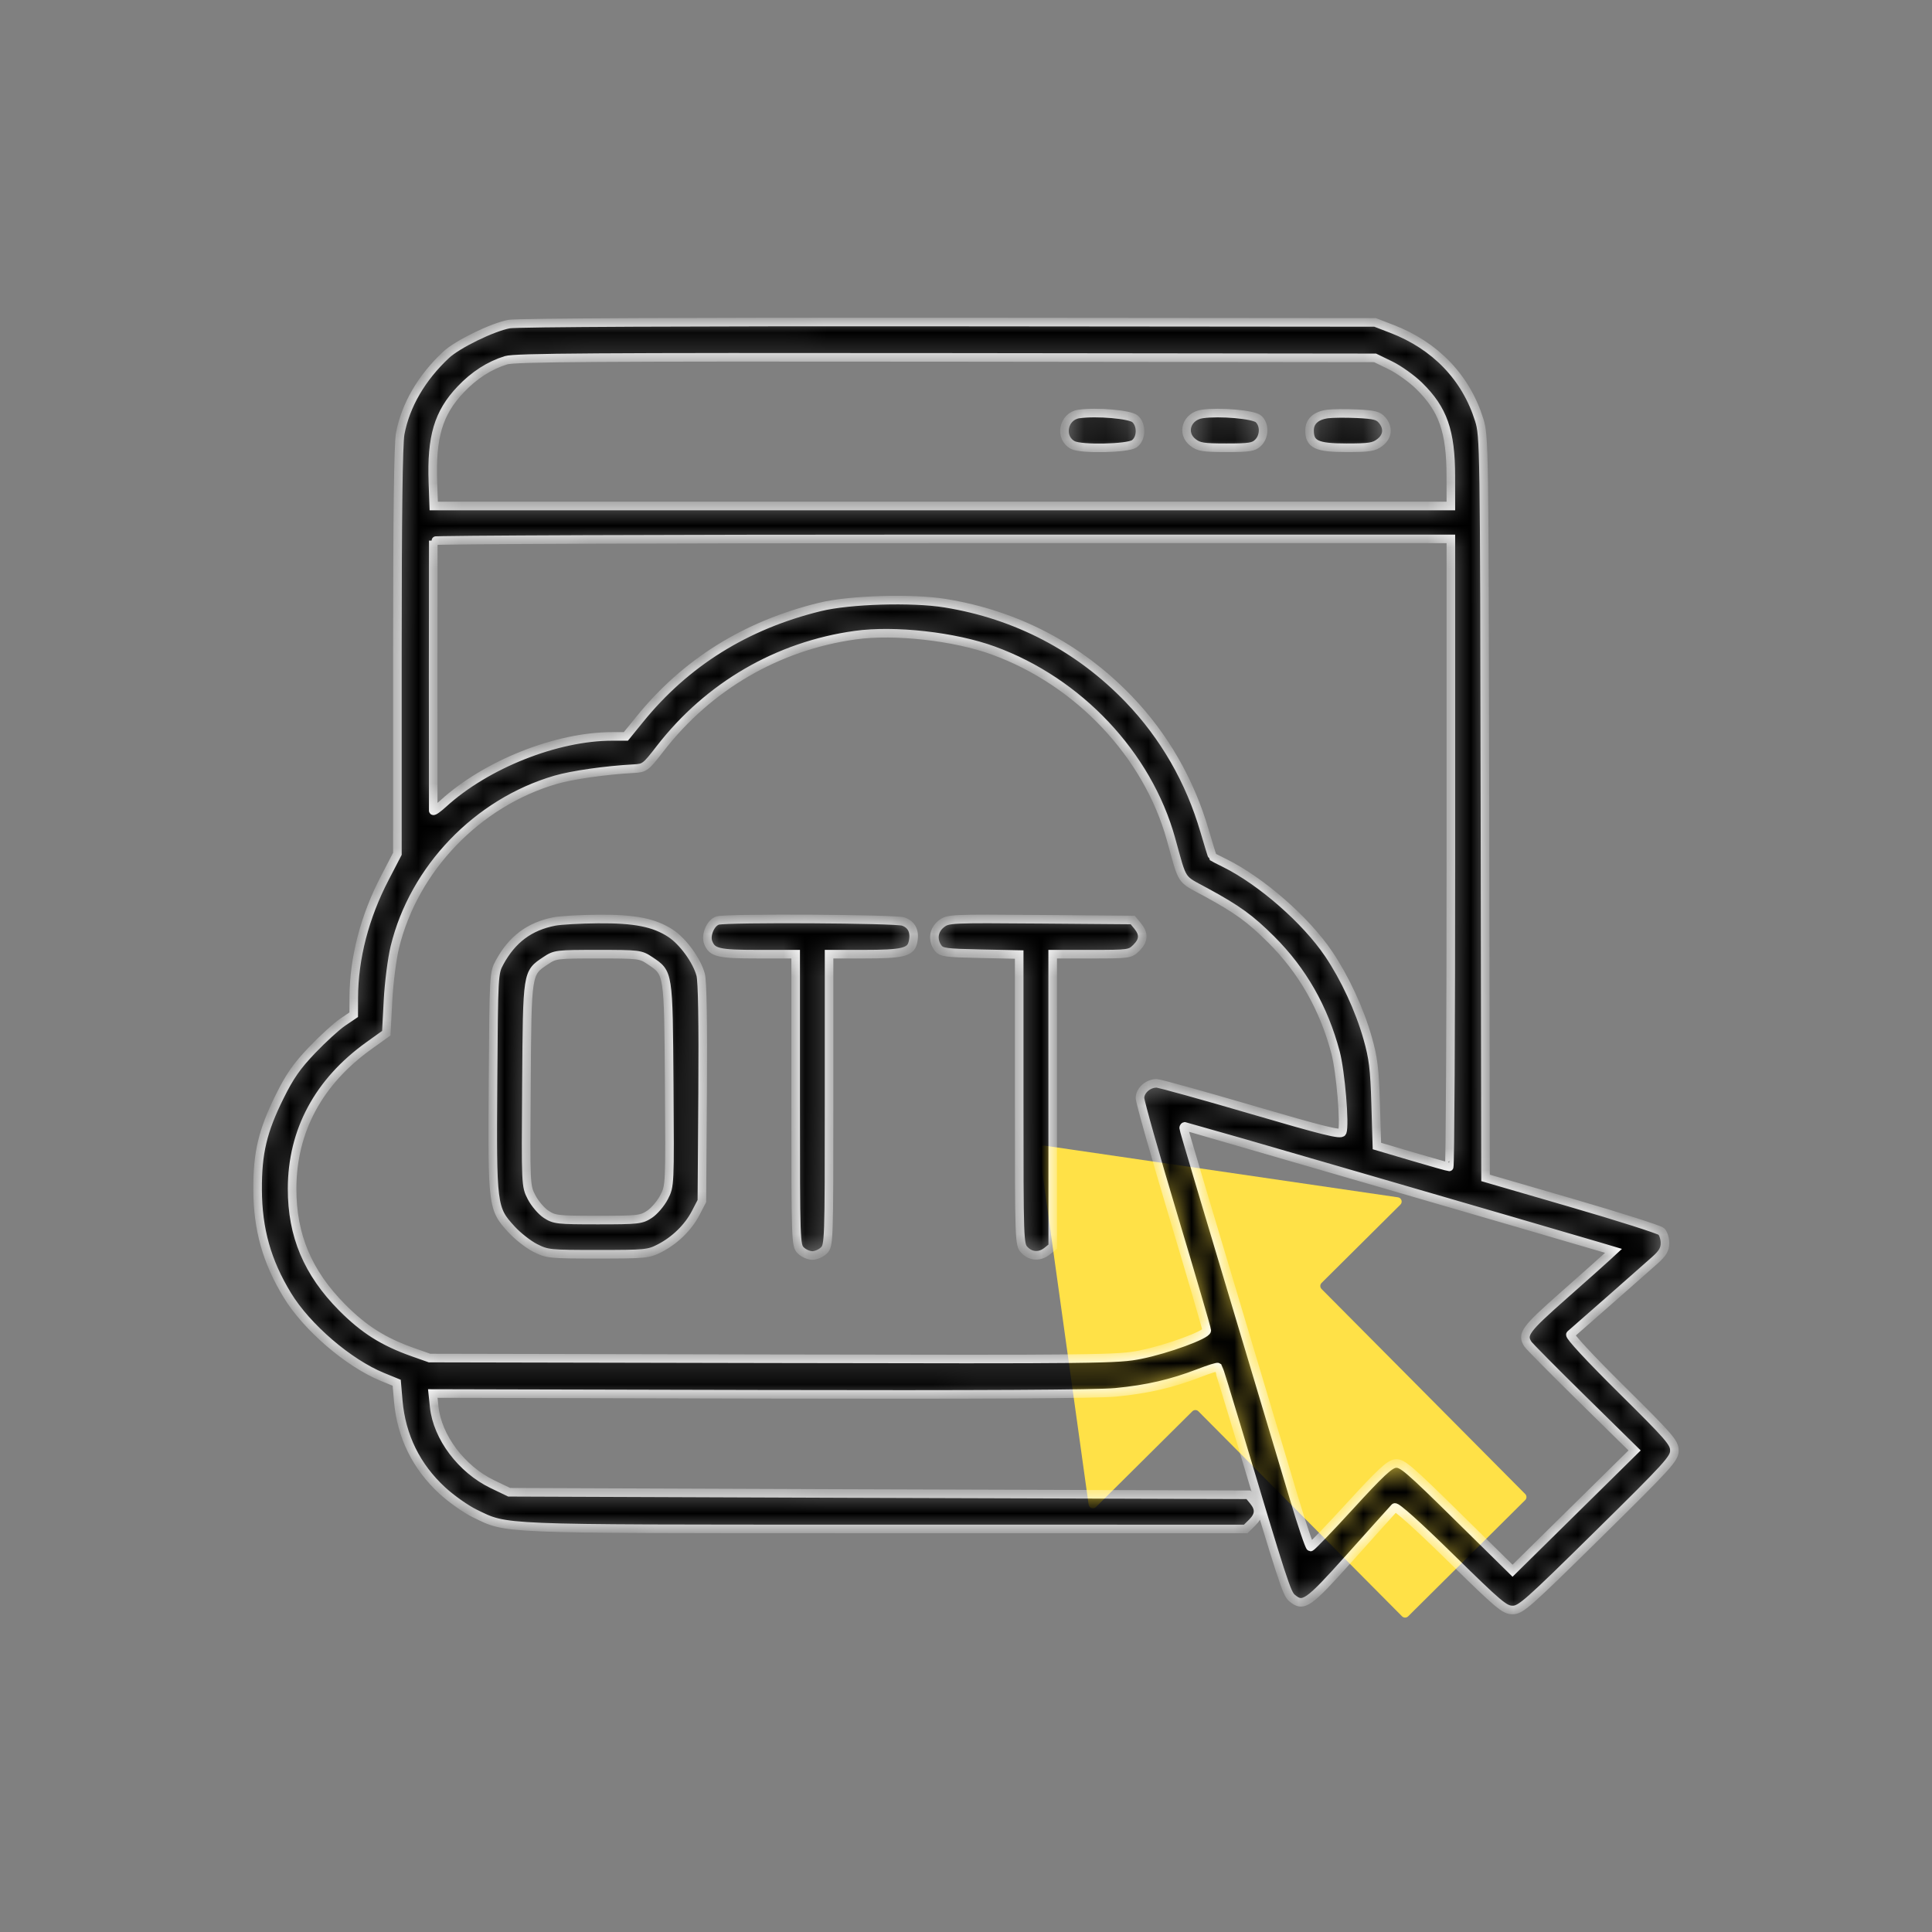
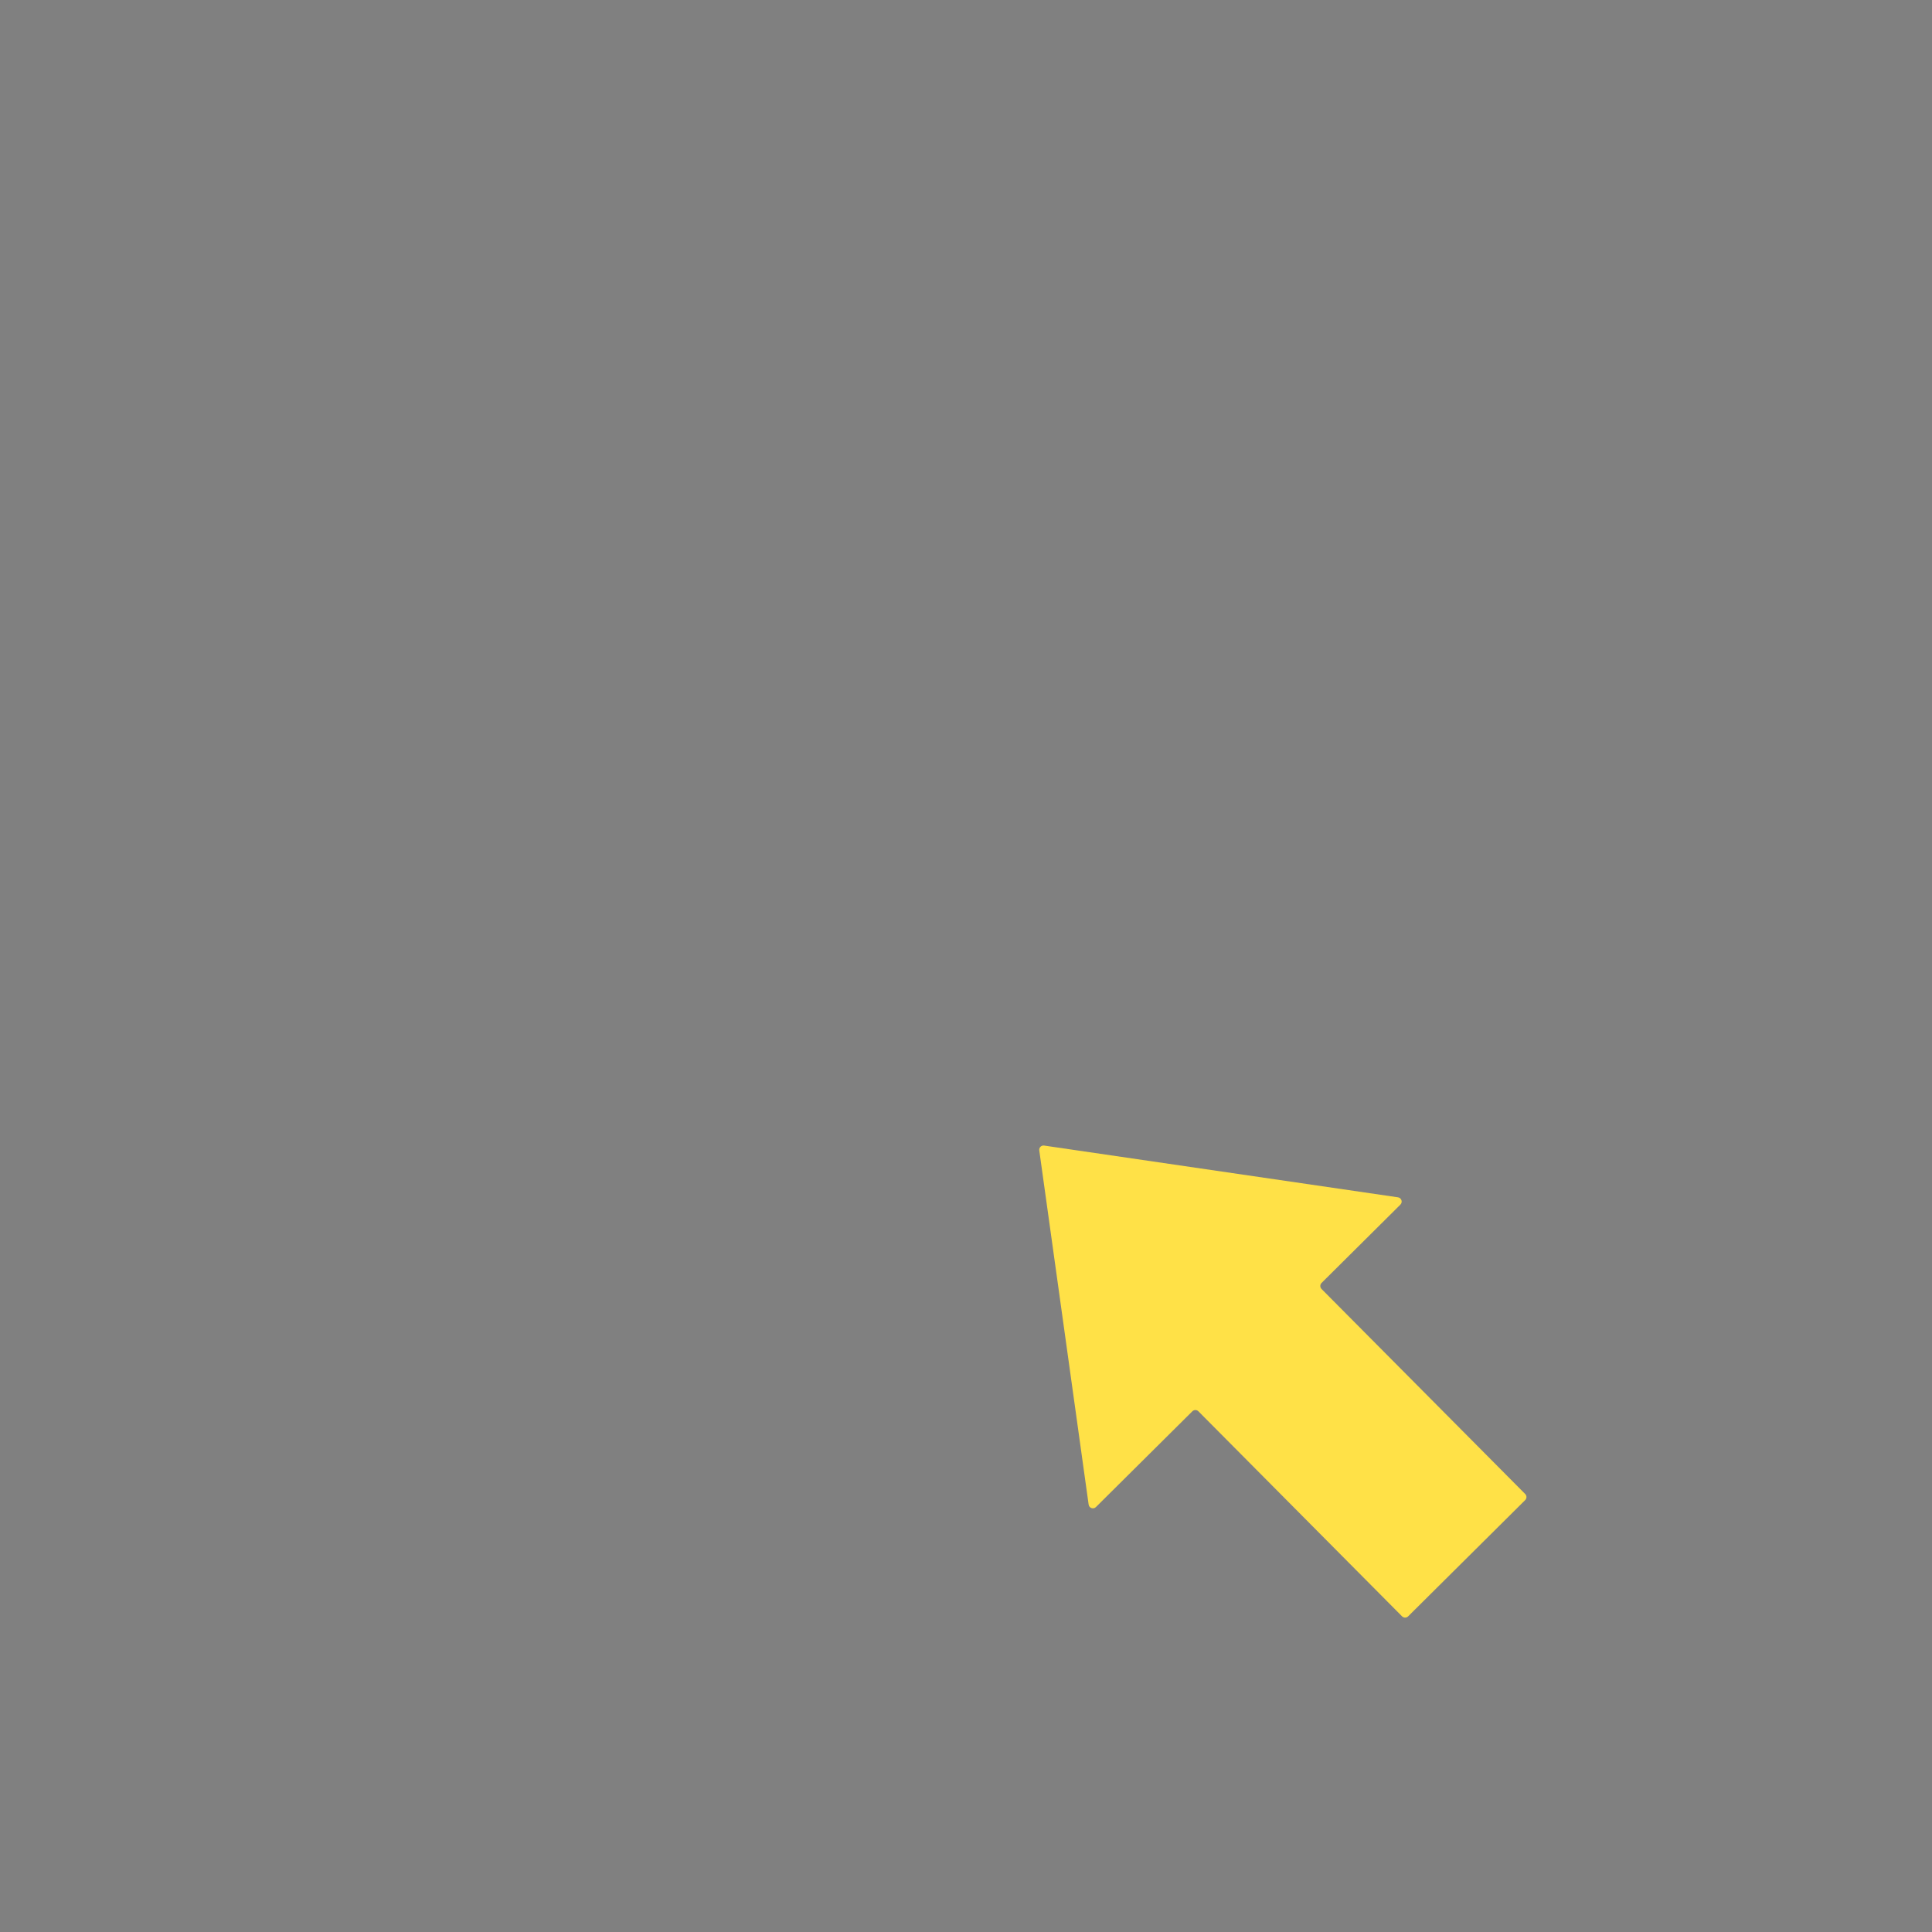
<svg xmlns="http://www.w3.org/2000/svg" width="90" height="90" viewBox="0 0 90 90" fill="none">
  <rect x="0" y="0" width="90" height="90" fill="#808080" stroke="none" />
  <path d="M65.313 75.295L55.827 65.745C55.749 65.666 55.622 65.666 55.544 65.744L51.052 70.205C50.935 70.321 50.736 70.254 50.713 70.091L48.413 53.59C48.394 53.459 48.508 53.346 48.639 53.365L65.124 55.776C65.287 55.8 65.353 56 65.236 56.116L61.564 59.764C61.486 59.841 61.485 59.968 61.563 60.046L71.05 69.597C71.128 69.675 71.127 69.802 71.049 69.88L65.596 75.296C65.518 75.374 65.391 75.373 65.313 75.295Z" fill="#FFE147" />
  <mask id="path-2-inside-1_7925_1520" fill="white">
-     <path fill-rule="evenodd" clip-rule="evenodd" d="M23.719 15.096C22.933 15.243 21.316 16.032 20.784 16.527C19.641 17.591 18.892 18.878 18.643 20.204C18.556 20.671 18.512 24.018 18.512 30.337V39.774L17.926 40.902C16.983 42.715 16.486 44.635 16.48 46.478L16.478 47.269L15.959 47.621C15.674 47.814 15.032 48.4 14.534 48.922C13.824 49.665 13.498 50.134 13.028 51.082C12.233 52.69 11.992 53.704 12 55.419C12.008 57.269 12.429 58.764 13.383 60.333C14.291 61.827 16.235 63.497 17.819 64.144L18.48 64.414L18.552 65.254C18.693 66.895 19.39 68.317 20.602 69.433C21.024 69.823 21.71 70.306 22.125 70.507C23.65 71.245 23.059 71.221 39.793 71.223L58.03 71.225L58.324 70.936C58.677 70.588 58.696 70.285 58.389 69.912L58.16 69.633L39.44 69.574L23.719 69.515L22.932 69.136C21.499 68.444 20.374 66.948 20.226 65.534L20.161 64.915L35.406 64.951C45.611 64.975 51.085 64.945 51.967 64.861C53.436 64.72 54.583 64.455 55.847 63.967C56.314 63.786 56.717 63.66 56.742 63.687C56.766 63.713 57.176 65.036 57.651 66.625C59.77 73.715 59.938 74.232 60.185 74.44C60.715 74.883 60.93 74.733 62.859 72.581C63.32 72.067 63.96 71.353 64.282 70.994C64.603 70.635 64.914 70.29 64.971 70.228C65.034 70.159 66.054 71.075 67.564 72.557C69.833 74.783 70.09 75 70.464 75C70.842 75 71.152 74.726 74.437 71.489C77.722 68.252 78 67.946 78 67.573C78 67.205 77.78 66.951 75.521 64.716C74.063 63.272 73.09 62.223 73.157 62.166C73.397 61.962 76.635 59.116 77.087 58.71C77.451 58.385 77.561 58.197 77.561 57.908C77.561 57.701 77.485 57.457 77.392 57.367C77.298 57.277 75.418 56.678 73.212 56.037L69.203 54.871L69.174 37.599C69.147 20.705 69.141 20.31 68.907 19.56C68.29 17.584 66.864 16.098 64.835 15.319L64.056 15.019L44.187 15.002C32.082 14.991 24.084 15.028 23.719 15.096ZM23.574 16.782C22.798 17.022 22.091 17.476 21.462 18.139C20.421 19.235 20.091 20.341 20.167 22.48L20.205 23.571H43.896H67.587L67.585 22.185C67.583 20.091 67.224 19.066 66.107 17.973C65.769 17.642 65.169 17.213 64.774 17.02L64.056 16.671L44.067 16.648C27.773 16.63 23.985 16.655 23.574 16.782ZM50.26 19.285C49.528 19.387 49.332 20.392 49.978 20.733C50.364 20.936 52.522 20.892 52.838 20.674C53.177 20.44 53.199 19.8 52.877 19.513C52.643 19.304 51.096 19.169 50.26 19.285ZM56.008 19.284C55.278 19.388 55.018 20.183 55.574 20.613C55.847 20.825 56.056 20.858 57.13 20.858C58.211 20.858 58.401 20.828 58.61 20.622C58.911 20.325 58.918 19.777 58.625 19.515C58.392 19.307 56.821 19.169 56.008 19.284ZM61.841 19.286C61.3 19.36 61.004 19.63 61.004 20.05C61.004 20.703 61.333 20.858 62.723 20.858C63.797 20.858 64.006 20.825 64.279 20.613C64.645 20.33 64.686 19.932 64.385 19.571C64.21 19.361 64.017 19.312 63.218 19.274C62.691 19.25 62.072 19.255 61.841 19.286ZM20.184 25.193C20.177 25.325 20.176 37.651 20.182 37.76C20.186 37.811 20.398 37.662 20.654 37.428C22.65 35.608 25.931 34.305 28.517 34.305H29.155L29.801 33.509C31.947 30.862 34.739 29.121 38.196 28.274C39.575 27.936 42.483 27.849 44.026 28.099C47.351 28.637 50.27 30.165 52.588 32.577C54.232 34.289 55.432 36.375 56.112 38.704C56.303 39.357 56.471 39.902 56.487 39.915C56.502 39.928 56.757 40.058 57.054 40.205C58.76 41.052 60.83 42.862 61.891 44.433C62.65 45.56 63.33 47.026 63.708 48.354C63.973 49.282 64.034 49.782 64.083 51.424L64.142 53.386L65.786 53.872C66.689 54.139 67.464 54.358 67.508 54.358C67.551 54.358 67.587 47.776 67.587 39.731V25.104H43.887C30.853 25.104 20.186 25.144 20.184 25.193ZM39.843 29.587C36.227 30.09 33.008 31.962 30.754 34.872C30.078 35.745 30.032 35.781 29.519 35.808C28.21 35.879 26.644 36.102 25.874 36.328C22.232 37.394 19.284 40.464 18.393 44.117C18.262 44.657 18.118 45.78 18.075 46.614L17.995 48.131L17.182 48.714C14.839 50.393 13.611 52.68 13.607 55.371C13.603 57.552 14.337 59.293 15.939 60.908C16.954 61.93 17.862 62.504 19.231 62.988L20.009 63.263L36.017 63.295C51.335 63.326 52.074 63.318 53.133 63.104C54.381 62.852 56.216 62.179 56.216 61.974C56.216 61.9 55.516 59.506 54.661 56.654C53.806 53.801 53.106 51.325 53.105 51.15C53.104 50.799 53.483 50.464 53.879 50.467C54.012 50.468 55.997 51.018 58.29 51.69C61.683 52.684 62.472 52.879 62.527 52.738C62.659 52.4 62.45 49.919 62.215 49.029C61.669 46.964 60.673 45.216 59.217 43.767C58.236 42.79 57.645 42.362 56.166 41.557C54.96 40.901 55.123 41.151 54.548 39.082C53.457 35.156 50.254 31.756 46.281 30.307C44.467 29.645 41.672 29.332 39.843 29.587ZM25.829 42.925C24.668 43.15 23.857 43.756 23.271 44.836C23.005 45.327 23 45.401 22.966 50.389C22.926 56.191 22.939 56.296 23.824 57.265C24.112 57.581 24.611 57.972 24.931 58.134C25.494 58.417 25.598 58.427 27.849 58.427C30.061 58.427 30.211 58.413 30.721 58.152C31.439 57.785 32.059 57.179 32.409 56.504L32.696 55.95L32.731 50.908C32.753 47.637 32.721 45.704 32.639 45.405C32.459 44.742 31.818 43.859 31.245 43.482C30.48 42.977 29.564 42.796 27.853 42.811C27.028 42.818 26.117 42.869 25.829 42.925ZM33.443 42.88C33.114 42.964 32.854 43.553 32.99 43.905C33.174 44.381 33.467 44.449 35.322 44.449H37.065V51.232C37.065 57.857 37.07 58.02 37.304 58.25C37.436 58.38 37.678 58.486 37.843 58.486C38.008 58.486 38.25 58.38 38.382 58.25C38.615 58.02 38.621 57.857 38.621 51.232V44.449H40.229C42.024 44.449 42.409 44.361 42.52 43.923C42.647 43.425 42.488 43.07 42.075 42.928C41.706 42.801 33.918 42.757 33.443 42.88ZM43.849 43.038C43.488 43.318 43.424 43.792 43.698 44.161C43.851 44.367 44.049 44.394 45.673 44.428L47.478 44.466V51.218C47.478 57.85 47.483 57.974 47.722 58.228C48.017 58.539 48.438 58.56 48.785 58.28L49.041 58.073L49.039 51.261L49.038 44.449H50.837C52.587 44.449 52.644 44.441 52.93 44.16C53.283 43.812 53.302 43.509 52.995 43.135L52.766 42.857L48.468 42.823C44.252 42.79 44.164 42.794 43.849 43.038ZM25.424 44.748C24.547 45.335 24.561 45.246 24.523 50.524C24.49 55.234 24.49 55.243 24.763 55.772C24.913 56.063 25.219 56.422 25.442 56.568C25.824 56.818 25.973 56.835 27.849 56.835C29.724 56.835 29.873 56.818 30.255 56.568C30.478 56.422 30.784 56.063 30.934 55.772C31.207 55.243 31.207 55.234 31.174 50.524C31.136 45.246 31.15 45.335 30.273 44.748C29.841 44.458 29.768 44.449 27.849 44.449C25.929 44.449 25.856 44.458 25.424 44.748ZM55.139 52.548C55.139 52.615 55.994 55.485 60.278 69.787C60.653 71.039 61 72.064 61.049 72.064C61.098 72.064 61.931 71.199 62.899 70.141C64.295 68.615 64.73 68.209 65.005 68.178C65.314 68.143 65.62 68.404 67.905 70.655L70.46 73.17L73.302 70.369L76.145 67.567L73.716 65.179C72.381 63.865 71.237 62.711 71.175 62.614C70.882 62.157 71.047 61.931 72.823 60.362C73.794 59.504 74.718 58.682 74.875 58.535L75.162 58.27L74.516 58.078C71.873 57.296 55.257 52.47 55.205 52.47C55.168 52.47 55.139 52.505 55.139 52.548Z" />
-   </mask>
-   <path fill-rule="evenodd" clip-rule="evenodd" d="M23.719 15.096C22.933 15.243 21.316 16.032 20.784 16.527C19.641 17.591 18.892 18.878 18.643 20.204C18.556 20.671 18.512 24.018 18.512 30.337V39.774L17.926 40.902C16.983 42.715 16.486 44.635 16.48 46.478L16.478 47.269L15.959 47.621C15.674 47.814 15.032 48.4 14.534 48.922C13.824 49.665 13.498 50.134 13.028 51.082C12.233 52.69 11.992 53.704 12 55.419C12.008 57.269 12.429 58.764 13.383 60.333C14.291 61.827 16.235 63.497 17.819 64.144L18.48 64.414L18.552 65.254C18.693 66.895 19.39 68.317 20.602 69.433C21.024 69.823 21.71 70.306 22.125 70.507C23.65 71.245 23.059 71.221 39.793 71.223L58.03 71.225L58.324 70.936C58.677 70.588 58.696 70.285 58.389 69.912L58.16 69.633L39.44 69.574L23.719 69.515L22.932 69.136C21.499 68.444 20.374 66.948 20.226 65.534L20.161 64.915L35.406 64.951C45.611 64.975 51.085 64.945 51.967 64.861C53.436 64.72 54.583 64.455 55.847 63.967C56.314 63.786 56.717 63.66 56.742 63.687C56.766 63.713 57.176 65.036 57.651 66.625C59.77 73.715 59.938 74.232 60.185 74.44C60.715 74.883 60.93 74.733 62.859 72.581C63.32 72.067 63.96 71.353 64.282 70.994C64.603 70.635 64.914 70.29 64.971 70.228C65.034 70.159 66.054 71.075 67.564 72.557C69.833 74.783 70.09 75 70.464 75C70.842 75 71.152 74.726 74.437 71.489C77.722 68.252 78 67.946 78 67.573C78 67.205 77.78 66.951 75.521 64.716C74.063 63.272 73.09 62.223 73.157 62.166C73.397 61.962 76.635 59.116 77.087 58.71C77.451 58.385 77.561 58.197 77.561 57.908C77.561 57.701 77.485 57.457 77.392 57.367C77.298 57.277 75.418 56.678 73.212 56.037L69.203 54.871L69.174 37.599C69.147 20.705 69.141 20.31 68.907 19.56C68.29 17.584 66.864 16.098 64.835 15.319L64.056 15.019L44.187 15.002C32.082 14.991 24.084 15.028 23.719 15.096ZM23.574 16.782C22.798 17.022 22.091 17.476 21.462 18.139C20.421 19.235 20.091 20.341 20.167 22.48L20.205 23.571H43.896H67.587L67.585 22.185C67.583 20.091 67.224 19.066 66.107 17.973C65.769 17.642 65.169 17.213 64.774 17.02L64.056 16.671L44.067 16.648C27.773 16.63 23.985 16.655 23.574 16.782ZM50.26 19.285C49.528 19.387 49.332 20.392 49.978 20.733C50.364 20.936 52.522 20.892 52.838 20.674C53.177 20.44 53.199 19.8 52.877 19.513C52.643 19.304 51.096 19.169 50.26 19.285ZM56.008 19.284C55.278 19.388 55.018 20.183 55.574 20.613C55.847 20.825 56.056 20.858 57.13 20.858C58.211 20.858 58.401 20.828 58.61 20.622C58.911 20.325 58.918 19.777 58.625 19.515C58.392 19.307 56.821 19.169 56.008 19.284ZM61.841 19.286C61.3 19.36 61.004 19.63 61.004 20.05C61.004 20.703 61.333 20.858 62.723 20.858C63.797 20.858 64.006 20.825 64.279 20.613C64.645 20.33 64.686 19.932 64.385 19.571C64.21 19.361 64.017 19.312 63.218 19.274C62.691 19.25 62.072 19.255 61.841 19.286ZM20.184 25.193C20.177 25.325 20.176 37.651 20.182 37.76C20.186 37.811 20.398 37.662 20.654 37.428C22.65 35.608 25.931 34.305 28.517 34.305H29.155L29.801 33.509C31.947 30.862 34.739 29.121 38.196 28.274C39.575 27.936 42.483 27.849 44.026 28.099C47.351 28.637 50.27 30.165 52.588 32.577C54.232 34.289 55.432 36.375 56.112 38.704C56.303 39.357 56.471 39.902 56.487 39.915C56.502 39.928 56.757 40.058 57.054 40.205C58.76 41.052 60.83 42.862 61.891 44.433C62.65 45.56 63.33 47.026 63.708 48.354C63.973 49.282 64.034 49.782 64.083 51.424L64.142 53.386L65.786 53.872C66.689 54.139 67.464 54.358 67.508 54.358C67.551 54.358 67.587 47.776 67.587 39.731V25.104H43.887C30.853 25.104 20.186 25.144 20.184 25.193ZM39.843 29.587C36.227 30.09 33.008 31.962 30.754 34.872C30.078 35.745 30.032 35.781 29.519 35.808C28.21 35.879 26.644 36.102 25.874 36.328C22.232 37.394 19.284 40.464 18.393 44.117C18.262 44.657 18.118 45.78 18.075 46.614L17.995 48.131L17.182 48.714C14.839 50.393 13.611 52.68 13.607 55.371C13.603 57.552 14.337 59.293 15.939 60.908C16.954 61.93 17.862 62.504 19.231 62.988L20.009 63.263L36.017 63.295C51.335 63.326 52.074 63.318 53.133 63.104C54.381 62.852 56.216 62.179 56.216 61.974C56.216 61.9 55.516 59.506 54.661 56.654C53.806 53.801 53.106 51.325 53.105 51.15C53.104 50.799 53.483 50.464 53.879 50.467C54.012 50.468 55.997 51.018 58.29 51.69C61.683 52.684 62.472 52.879 62.527 52.738C62.659 52.4 62.45 49.919 62.215 49.029C61.669 46.964 60.673 45.216 59.217 43.767C58.236 42.79 57.645 42.362 56.166 41.557C54.96 40.901 55.123 41.151 54.548 39.082C53.457 35.156 50.254 31.756 46.281 30.307C44.467 29.645 41.672 29.332 39.843 29.587ZM25.829 42.925C24.668 43.15 23.857 43.756 23.271 44.836C23.005 45.327 23 45.401 22.966 50.389C22.926 56.191 22.939 56.296 23.824 57.265C24.112 57.581 24.611 57.972 24.931 58.134C25.494 58.417 25.598 58.427 27.849 58.427C30.061 58.427 30.211 58.413 30.721 58.152C31.439 57.785 32.059 57.179 32.409 56.504L32.696 55.95L32.731 50.908C32.753 47.637 32.721 45.704 32.639 45.405C32.459 44.742 31.818 43.859 31.245 43.482C30.48 42.977 29.564 42.796 27.853 42.811C27.028 42.818 26.117 42.869 25.829 42.925ZM33.443 42.88C33.114 42.964 32.854 43.553 32.99 43.905C33.174 44.381 33.467 44.449 35.322 44.449H37.065V51.232C37.065 57.857 37.07 58.02 37.304 58.25C37.436 58.38 37.678 58.486 37.843 58.486C38.008 58.486 38.25 58.38 38.382 58.25C38.615 58.02 38.621 57.857 38.621 51.232V44.449H40.229C42.024 44.449 42.409 44.361 42.52 43.923C42.647 43.425 42.488 43.07 42.075 42.928C41.706 42.801 33.918 42.757 33.443 42.88ZM43.849 43.038C43.488 43.318 43.424 43.792 43.698 44.161C43.851 44.367 44.049 44.394 45.673 44.428L47.478 44.466V51.218C47.478 57.85 47.483 57.974 47.722 58.228C48.017 58.539 48.438 58.56 48.785 58.28L49.041 58.073L49.039 51.261L49.038 44.449H50.837C52.587 44.449 52.644 44.441 52.93 44.16C53.283 43.812 53.302 43.509 52.995 43.135L52.766 42.857L48.468 42.823C44.252 42.79 44.164 42.794 43.849 43.038ZM25.424 44.748C24.547 45.335 24.561 45.246 24.523 50.524C24.49 55.234 24.49 55.243 24.763 55.772C24.913 56.063 25.219 56.422 25.442 56.568C25.824 56.818 25.973 56.835 27.849 56.835C29.724 56.835 29.873 56.818 30.255 56.568C30.478 56.422 30.784 56.063 30.934 55.772C31.207 55.243 31.207 55.234 31.174 50.524C31.136 45.246 31.15 45.335 30.273 44.748C29.841 44.458 29.768 44.449 27.849 44.449C25.929 44.449 25.856 44.458 25.424 44.748ZM55.139 52.548C55.139 52.615 55.994 55.485 60.278 69.787C60.653 71.039 61 72.064 61.049 72.064C61.098 72.064 61.931 71.199 62.899 70.141C64.295 68.615 64.73 68.209 65.005 68.178C65.314 68.143 65.62 68.404 67.905 70.655L70.46 73.17L73.302 70.369L76.145 67.567L73.716 65.179C72.381 63.865 71.237 62.711 71.175 62.614C70.882 62.157 71.047 61.931 72.823 60.362C73.794 59.504 74.718 58.682 74.875 58.535L75.162 58.27L74.516 58.078C71.873 57.296 55.257 52.47 55.205 52.47C55.168 52.47 55.139 52.505 55.139 52.548Z" fill="black" stroke="white" stroke-width="0.4" mask="url(#path-2-inside-1_7925_1520)" />
+     </mask>
</svg>